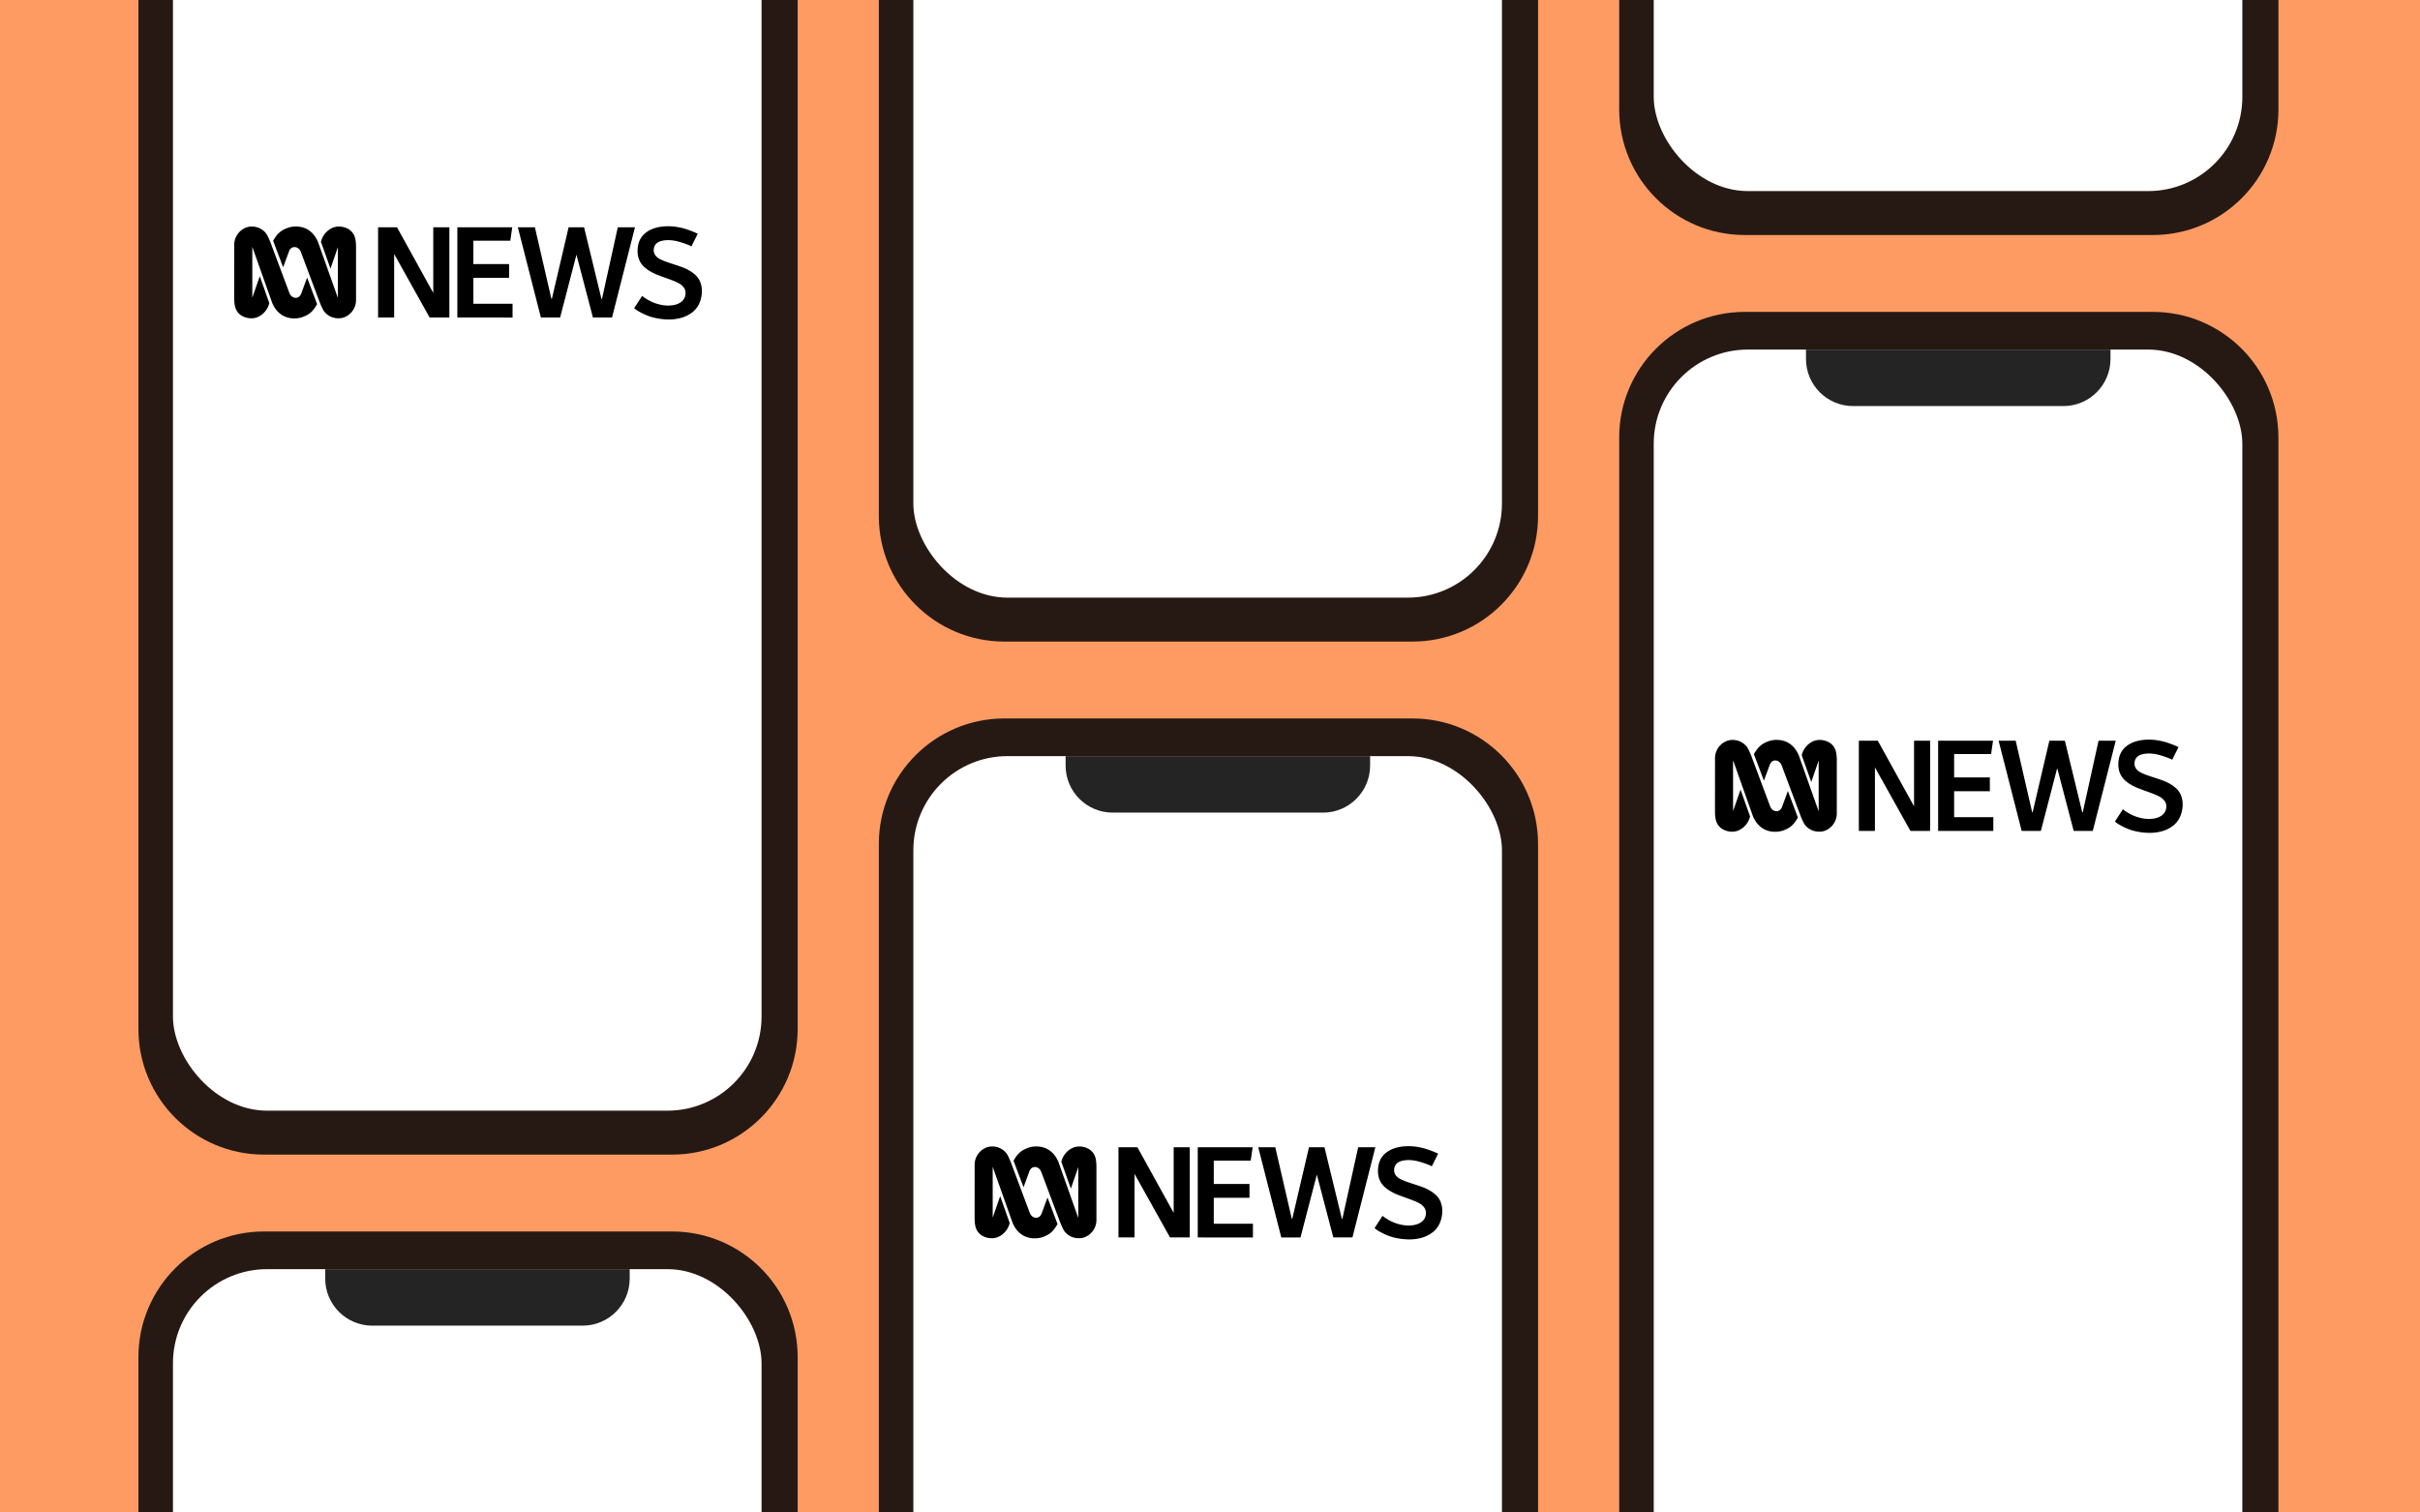
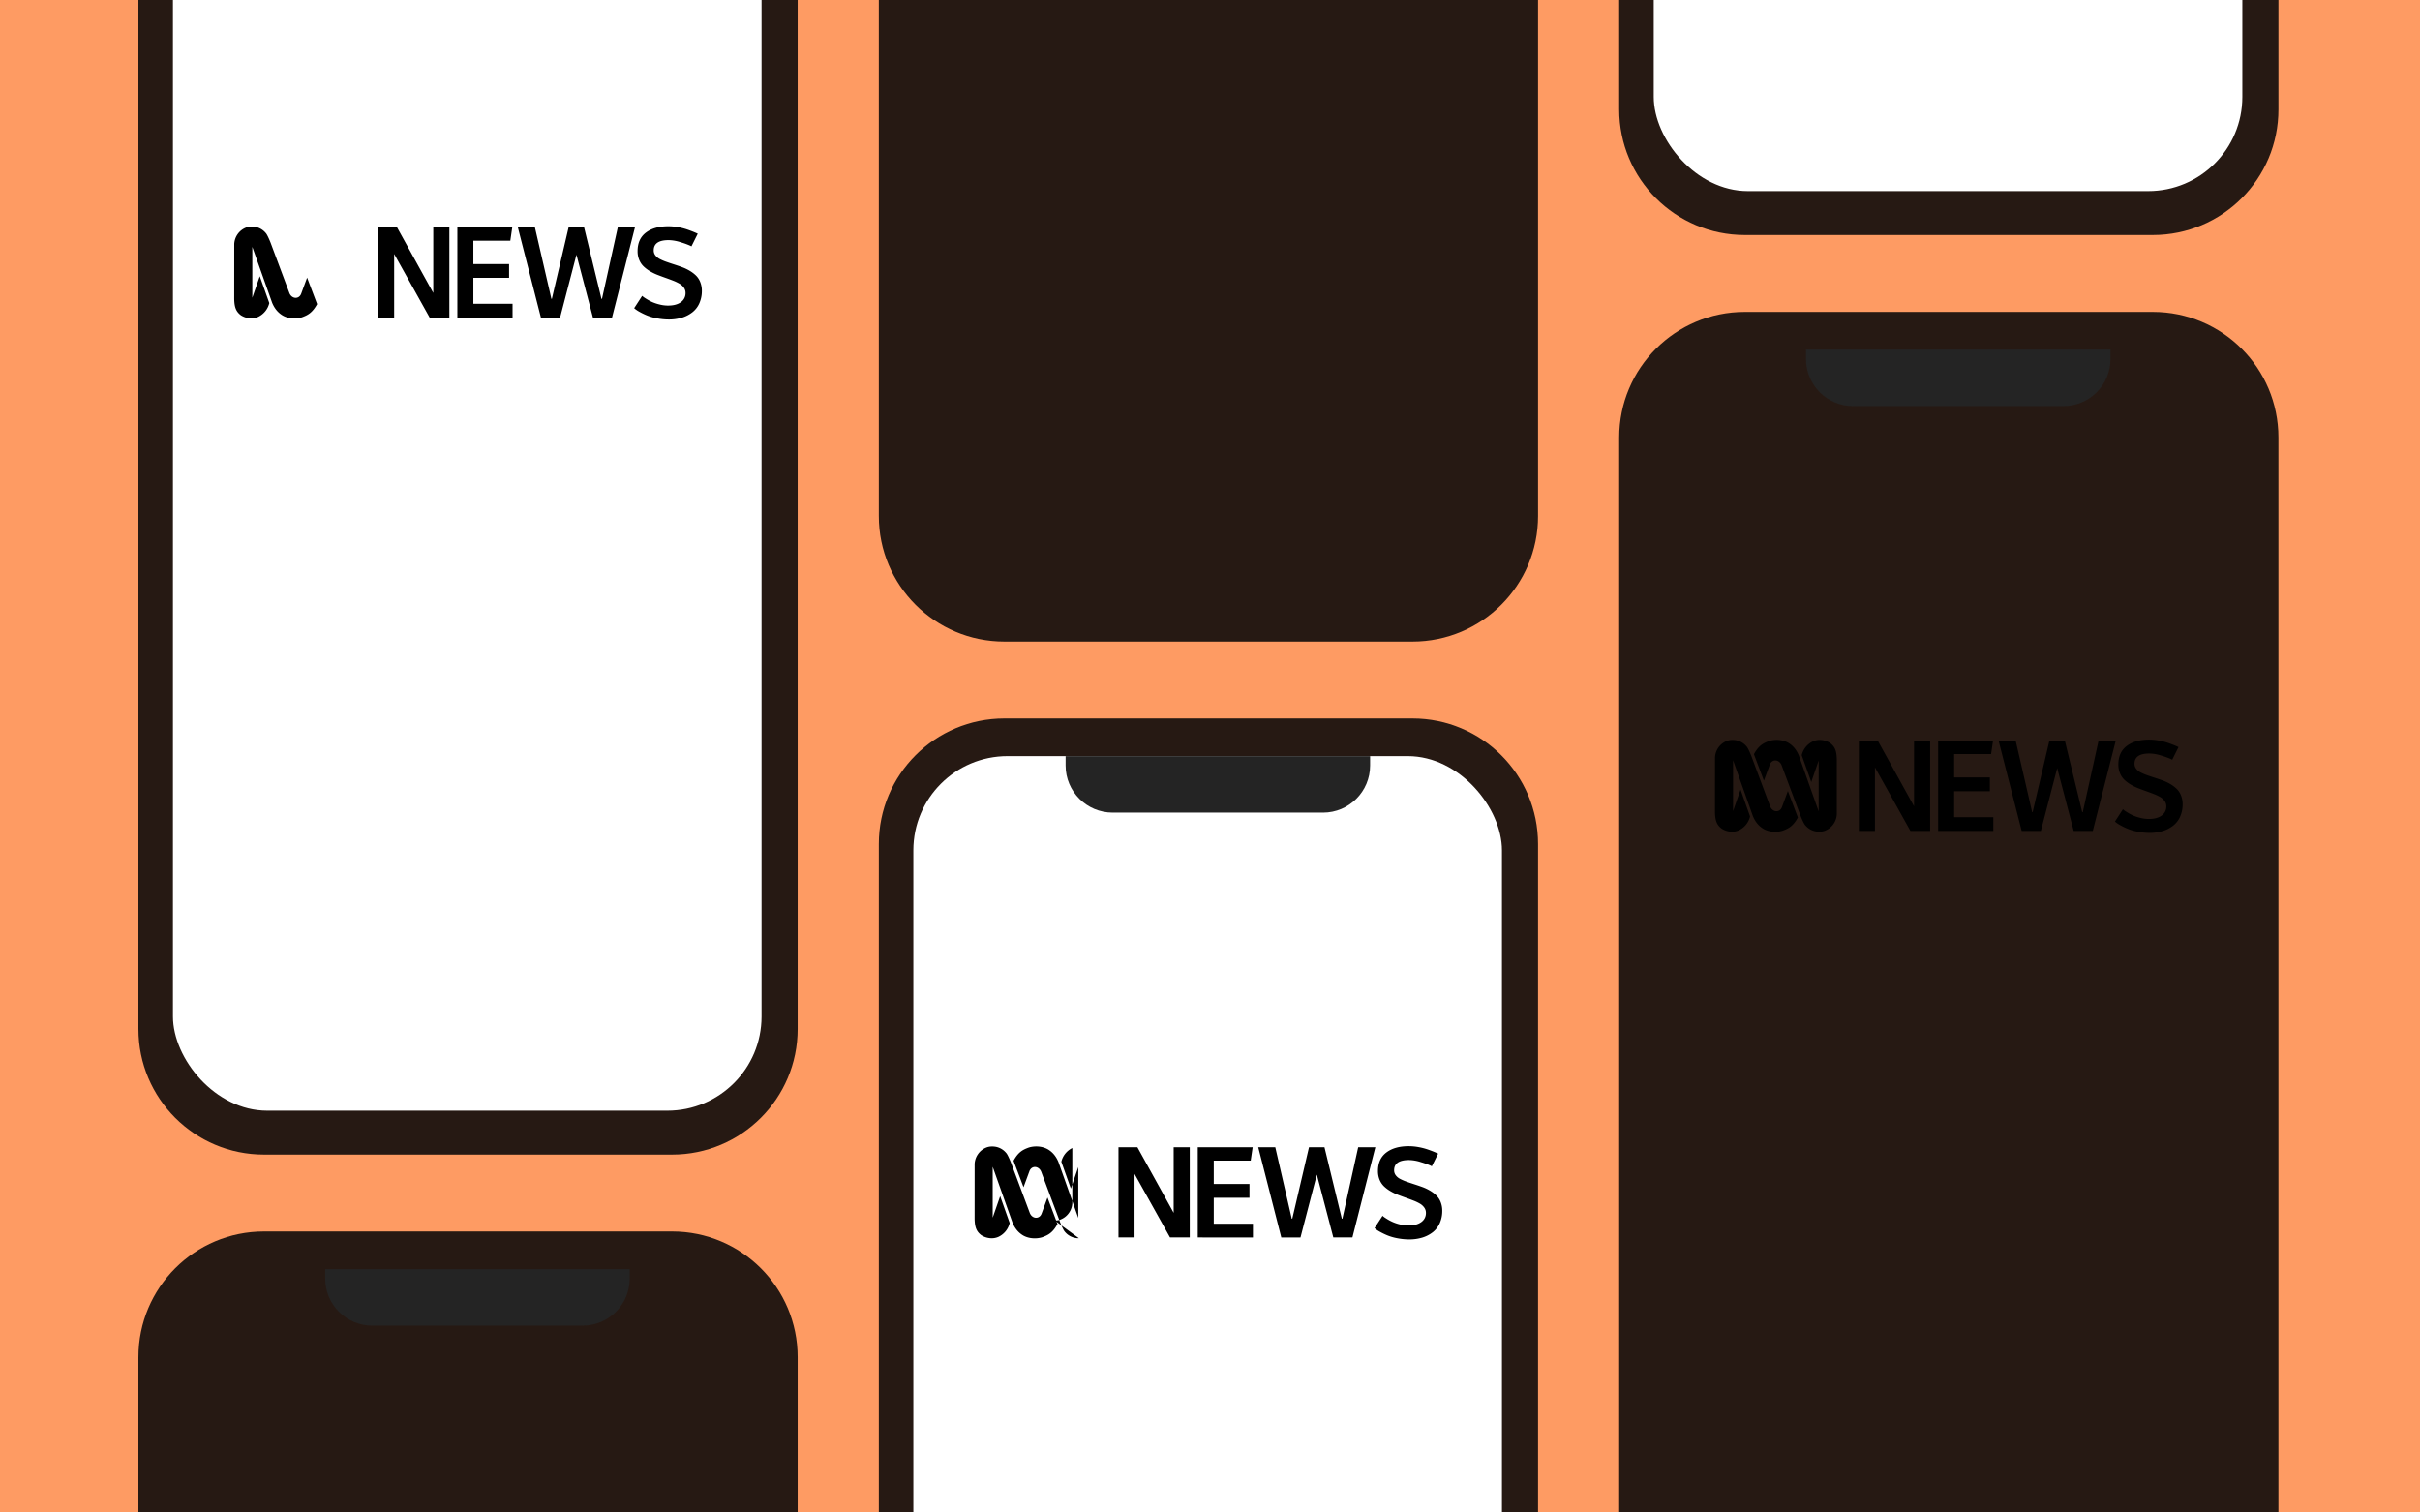
<svg xmlns="http://www.w3.org/2000/svg" width="2000" height="1250" fill="none">
  <rect width="100%" height="100%" fill="#808080" stroke="none" />
  <g clip-path="url(#a)">
    <path fill="#FE9B63" d="M0 0h2000v1250H0z" />
    <path fill="#0A0909" d="M114.402 1121.54c0-57.31 46.462-103.78 103.774-103.78h337.265c57.313 0 103.774 46.47 103.774 103.78v913.21c0 57.31-46.461 103.77-103.774 103.77H218.176c-57.313 0-103.774-46.46-103.774-103.77v-913.21z" opacity=".88" />
    <g clip-path="url(#b)">
-       <rect width="486.44" height="1053.31" x="142.941" y="1048.9" fill="#fff" rx="77.83" />
      <path fill="#242424" d="M268.766 1042.41h251.651v14.27c0 21.49-17.423 38.91-38.915 38.91H307.681c-21.492 0-38.915-17.42-38.915-38.91v-14.27z" />
    </g>
    <path fill="#0A0909" d="M114.402-62.749c0-57.313 46.462-103.774 103.774-103.774h337.265c57.313 0 103.774 46.461 103.774 103.774v913.21c0 57.313-46.461 103.774-103.774 103.774H218.176c-57.313 0-103.774-46.461-103.774-103.774v-913.21z" opacity=".88" />
    <g clip-path="url(#c)">
      <rect width="486.44" height="1053.31" x="142.941" y="-135.391" fill="#fff" rx="77.83" />
    </g>
    <path fill="#000" d="M312.473 262.405v-74.544h15.638l29.973 54.221v-54.221h13.303v74.544h-16.318l-29.311-52.503v52.503h-13.285zm65.515 0v-74.544h45.374l-1.613 11.073h-30.537v19.291h29.523v11.382h-29.523v21.442H423.6v11.382l-45.612-.026zm49.977-74.544h14.105l13.62 59.071h.414l13.823-59.071h12.791l14.343 59.071h.467l13.047-59.071h14.193l-18.953 74.544h-15.789l-13.62-51.912-13.514 51.929h-15.868l-19.059-74.561zm96.129 66.82 6.594-10.157c.247.212.599.503 1.066.882.468.379 1.455 1.014 2.962 1.931a39.689 39.689 0 0 0 4.602 2.407 36.708 36.708 0 0 0 5.845 1.904c2.253.574 4.568.87 6.894.882 4.507 0 8.048-.935 10.622-2.804a8.97 8.97 0 0 0 3.879-7.67 7.298 7.298 0 0 0-1.357-4.311 11.406 11.406 0 0 0-3.632-3.28 36.522 36.522 0 0 0-5.29-2.513 222.43 222.43 0 0 0-6.259-2.327 253.86 253.86 0 0 1-6.55-2.434 41.944 41.944 0 0 1-6.268-3.042 28.732 28.732 0 0 1-5.289-3.967 15.88 15.88 0 0 1-3.641-5.422 18.524 18.524 0 0 1-1.348-7.194c0-6.736 2.303-11.85 6.911-15.341 4.607-3.492 10.778-5.237 18.513-5.237 2.721.008 5.435.265 8.11.767a50.97 50.97 0 0 1 7.299 1.851c2.098.723 4.005 1.437 5.721 2.143a54.816 54.816 0 0 1 3.174 1.41l-5.201 10.422-1.146-.565a62.063 62.063 0 0 0-7.767-2.803 34.02 34.02 0 0 0-9.926-1.764c-8.228 0-12.342 2.822-12.342 8.464a6.646 6.646 0 0 0 1.358 4.126 10.68 10.68 0 0 0 3.658 3.016 40.497 40.497 0 0 0 5.29 2.274c1.992.706 4.081 1.411 6.285 2.116 2.204.705 4.408 1.455 6.603 2.248a38.184 38.184 0 0 1 6.285 2.936 28.727 28.727 0 0 1 5.29 3.941 15.554 15.554 0 0 1 3.658 5.502 19.402 19.402 0 0 1 1.358 7.432 24.831 24.831 0 0 1-2.134 10.236 19.3 19.3 0 0 1-5.774 7.38 26.68 26.68 0 0 1-8.621 4.408 36.905 36.905 0 0 1-10.817 1.507 50.979 50.979 0 0 1-9.873-.996 41.838 41.838 0 0 1-8.084-2.327 56.49 56.49 0 0 1-5.766-2.751 27.521 27.521 0 0 1-3.72-2.328l-1.172-.952zm-316.053-67.427a14.584 14.584 0 0 1 11.558 5.29c1.419 1.384 4.02 8.005 4.02 8.005l15.568 41.65c2.001 4.999 8.022 5.369 9.785.37l4.84-13.128 8.26 21.883c-4.02 7.379-7.934 9.186-12.509 10.879-5.36 1.684-11.796 1.129-16.397-1.763-1.525-1.005-5.545-3.624-8.26-10.254l-16.388-46.172v42.029l6.17-17.757 7.873 22.165a16.98 16.98 0 0 1-9.054 11.347c-4.646 2.204-10.191 1.419-14.396-1.252-4.178-3.13-5.359-6.815-5.545-13.384l.027-45.484a15.377 15.377 0 0 1 2.782-8.135 15.375 15.375 0 0 1 6.712-5.372 12.35 12.35 0 0 1 4.954-.917z" />
-     <path fill="#000" d="M279.765 263.04a14.575 14.575 0 0 1-11.566-5.29c-1.411-1.375-4.011-8.005-4.011-8.005l-15.569-41.597c-2.001-5.007-8.022-5.386-9.785-.379l-4.839 13.128-8.261-21.865c4.011-7.37 7.934-9.187 12.51-10.879 5.368-1.693 11.795-1.129 16.396 1.763 1.534.996 5.545 3.623 8.252 10.254l16.361 46.11v-42.011l-6.126 17.757-7.881-22.165a16.94 16.94 0 0 1 9.062-11.347c4.637-2.204 10.191-1.428 14.387 1.252 4.187 3.121 5.36 6.815 5.545 13.375v45.458a15.374 15.374 0 0 1-9.503 13.542c-1.571.63-3.254.93-4.946.882l-.026.017z" />
    <path fill="#0A0909" d="M726.301 697.539c0-57.313 46.461-103.774 103.774-103.774h337.265c57.31 0 103.77 46.461 103.77 103.774v913.211c0 57.31-46.46 103.77-103.77 103.77H830.075c-57.313 0-103.774-46.46-103.774-103.77V697.539z" opacity=".88" />
    <g clip-path="url(#d)">
      <rect width="486.44" height="1053.31" x="754.844" y="624.897" fill="#fff" rx="77.83" />
      <path fill="#242424" d="M880.672 618.411h251.648v14.269c0 21.492-17.42 38.915-38.91 38.915H919.587c-21.492 0-38.915-17.423-38.915-38.915v-14.269z" />
    </g>
    <path fill="#000" d="M924.367 1022.69v-74.541h15.639l29.973 54.221v-54.221h13.302v74.541h-16.317l-29.312-52.499v52.499h-13.285zm65.516 0v-74.541h45.377l-1.62 11.074h-30.53v19.291h29.52v11.382h-29.52v21.444h32.38v11.38l-45.607-.03zm49.977-74.541h14.1l13.62 59.071h.42l13.82-59.071h12.79l14.35 59.071h.46l13.05-59.071h14.19l-18.95 74.541h-15.79l-13.62-51.909-13.51 51.929h-15.87l-19.06-74.561zm96.13 66.821 6.6-10.16c.24.21.6.51 1.06.88.47.38 1.46 1.02 2.96 1.94 1.48.9 3.02 1.7 4.61 2.4 1.89.8 3.84 1.44 5.84 1.91 2.25.57 4.57.87 6.9.88 4.5 0 8.04-.94 10.62-2.81 1.23-.85 2.24-2 2.92-3.34.67-1.34 1-2.82.96-4.33.01-1.54-.46-3.05-1.36-4.307a11.455 11.455 0 0 0-3.63-3.28 36.661 36.661 0 0 0-5.29-2.512 224.44 224.44 0 0 0-6.26-2.328c-2.18-.776-4.37-1.587-6.55-2.433a41.969 41.969 0 0 1-6.27-3.042 28.965 28.965 0 0 1-5.29-3.967 16.04 16.04 0 0 1-3.64-5.423 18.651 18.651 0 0 1-1.35-7.194c0-6.736 2.31-11.849 6.91-15.341 4.61-3.491 10.78-5.237 18.52-5.237 2.72.009 5.43.265 8.11.767 2.47.437 4.91 1.056 7.3 1.852 2.09.723 4 1.437 5.72 2.142 1.28.529 2.34 1.005 3.17 1.411l-5.2 10.421-1.15-.564a62.2 62.2 0 0 0-7.76-2.804 34.04 34.04 0 0 0-9.93-1.763c-8.23 0-12.34 2.821-12.34 8.464a6.615 6.615 0 0 0 1.36 4.126 10.576 10.576 0 0 0 3.65 3.015c1.71.883 3.48 1.643 5.29 2.275 2 .705 4.09 1.41 6.29 2.116 2.2.705 4.41 1.454 6.6 2.248 2.18.786 4.29 1.768 6.29 2.936a28.783 28.783 0 0 1 5.29 3.941c1.6 1.55 2.84 3.426 3.66 5.501a19.47 19.47 0 0 1 1.35 7.43c.03 3.53-.7 7.02-2.13 10.24-1.29 2.9-3.27 5.43-5.77 7.38a26.84 26.84 0 0 1-8.63 4.41 36.948 36.948 0 0 1-10.81 1.5 51.17 51.17 0 0 1-9.88-.99c-2.76-.5-5.47-1.28-8.08-2.33-2.16-.88-4.09-1.83-5.77-2.75-1.3-.68-2.54-1.45-3.72-2.33l-1.17-.95zm-316.054-67.429a14.577 14.577 0 0 1 11.557 5.29c1.419 1.384 4.02 8.005 4.02 8.005l15.568 41.654c2.001 4.99 8.022 5.36 9.785.37l4.84-13.132 8.26 21.882c-4.02 7.38-7.934 9.19-12.509 10.88-5.36 1.68-11.795 1.13-16.397-1.76-1.525-1.01-5.545-3.63-8.26-10.26l-16.388-46.169v42.029l6.171-17.757 7.872 22.167a16.942 16.942 0 0 1-9.053 11.34c-4.646 2.21-10.191 1.42-14.396-1.25-4.179-3.13-5.36-6.81-5.545-13.38l.026-45.485a15.385 15.385 0 0 1 9.495-13.507 12.347 12.347 0 0 1 4.954-.917z" />
-     <path fill="#000" d="M891.663 1023.33c-2.202.05-4.387-.4-6.39-1.32a14.476 14.476 0 0 1-5.176-3.97c-1.41-1.38-4.011-8.01-4.011-8.01l-15.568-41.593c-2.001-5.008-8.022-5.387-9.785-.38l-4.84 13.128-8.26-21.865c4.011-7.37 7.934-9.187 12.509-10.879 5.369-1.693 11.795-1.129 16.397 1.763 1.534.996 5.545 3.624 8.251 10.254l16.362 46.112v-42.013l-6.127 17.757-7.881-22.165a16.955 16.955 0 0 1 9.062-11.347c4.637-2.204 10.191-1.428 14.387 1.252 4.188 3.121 5.36 6.815 5.545 13.375v45.461a15.363 15.363 0 0 1-9.503 13.54c-1.571.63-3.254.93-4.945.88l-.027.02z" />
+     <path fill="#000" d="M891.663 1023.33c-2.202.05-4.387-.4-6.39-1.32a14.476 14.476 0 0 1-5.176-3.97c-1.41-1.38-4.011-8.01-4.011-8.01l-15.568-41.593c-2.001-5.008-8.022-5.387-9.785-.38l-4.84 13.128-8.26-21.865c4.011-7.37 7.934-9.187 12.509-10.879 5.369-1.693 11.795-1.129 16.397 1.763 1.534.996 5.545 3.624 8.251 10.254l16.362 46.112v-42.013l-6.127 17.757-7.881-22.165a16.955 16.955 0 0 1 9.062-11.347v45.461a15.363 15.363 0 0 1-9.503 13.54c-1.571.63-3.254.93-4.945.88l-.027.02z" />
    <path fill="#0A0909" d="M726.297-486.749c0-57.313 46.461-103.774 103.774-103.774h337.269c57.31 0 103.77 46.461 103.77 103.774v913.21c0 57.313-46.46 103.774-103.77 103.774H830.071c-57.313 0-103.774-46.461-103.774-103.774v-913.21z" opacity=".88" />
    <g clip-path="url(#e)">
      <rect width="486.44" height="1053.31" x="754.84" y="-559.391" fill="#fff" rx="77.83" />
    </g>
    <path fill="#0A0909" d="M1338.18 361.539c0-57.313 46.46-103.774 103.77-103.774h337.27c57.31 0 103.77 46.461 103.77 103.774v913.211c0 57.31-46.46 103.77-103.77 103.77h-337.27c-57.31 0-103.77-46.46-103.77-103.77V361.539z" opacity=".88" />
    <g clip-path="url(#f)">
-       <rect width="486.44" height="1053.31" x="1366.72" y="288.897" fill="#fff" rx="77.83" />
      <path fill="#242424" d="M1492.55 282.411h251.65v14.269c0 21.492-17.42 38.915-38.91 38.915h-173.82c-21.5 0-38.92-17.423-38.92-38.915v-14.269z" />
    </g>
    <path fill="#000" d="M1536.25 686.693v-74.544h15.64l29.97 54.222v-54.222h13.3v74.544h-16.31l-29.32-52.502v52.502h-13.28zm65.52 0v-74.544h45.37l-1.61 11.074h-30.54v19.291h29.52v11.382h-29.52v21.441h32.39v11.383l-45.61-.027zm49.97-74.544h14.11l13.62 59.071h.41l13.82-59.071h12.8l14.34 59.071h.47l13.04-59.071h14.2l-18.96 74.544h-15.79l-13.62-51.912-13.51 51.93h-15.87l-19.06-74.562zm96.14 66.821 6.59-10.157c.25.212.6.503 1.07.882.46.379 1.45 1.014 2.96 1.931 1.48.902 3.01 1.706 4.6 2.406 1.89.797 3.85 1.434 5.84 1.905 2.26.574 4.57.87 6.9.881 4.51 0 8.05-.934 10.62-2.803 1.24-.852 2.24-2 2.92-3.34a8.913 8.913 0 0 0 .96-4.331 7.317 7.317 0 0 0-1.36-4.311 11.455 11.455 0 0 0-3.63-3.28 36.166 36.166 0 0 0-5.29-2.512 224.44 224.44 0 0 0-6.26-2.328c-2.18-.776-4.36-1.587-6.55-2.433a42.447 42.447 0 0 1-6.27-3.042 28.965 28.965 0 0 1-5.29-3.967 16.04 16.04 0 0 1-3.64-5.423 18.651 18.651 0 0 1-1.35-7.194c0-6.736 2.31-11.849 6.92-15.341 4.6-3.491 10.77-5.237 18.51-5.237 2.72.009 5.43.265 8.11.767 2.47.437 4.91 1.056 7.3 1.852 2.1.723 4 1.437 5.72 2.142 1.29.529 2.34 1.005 3.17 1.411l-5.2 10.421-1.14-.564a62.341 62.341 0 0 0-7.77-2.804 33.982 33.982 0 0 0-9.93-1.763c-8.22 0-12.34 2.821-12.34 8.464a6.677 6.677 0 0 0 1.36 4.126 10.703 10.703 0 0 0 3.66 3.015c1.7.883 3.47 1.643 5.29 2.275 1.99.705 4.08 1.41 6.28 2.116 2.21.705 4.41 1.454 6.61 2.248 2.18.786 4.28 1.768 6.28 2.936a28.783 28.783 0 0 1 5.29 3.941 15.52 15.52 0 0 1 3.66 5.501c.93 2.365 1.39 4.89 1.36 7.433.02 3.524-.71 7.014-2.14 10.236a19.315 19.315 0 0 1-5.77 7.379 26.605 26.605 0 0 1-8.62 4.408 36.922 36.922 0 0 1-10.82 1.508c-3.32-.01-6.62-.344-9.87-.996a41.837 41.837 0 0 1-8.09-2.328 55.646 55.646 0 0 1-5.76-2.751 27.05 27.05 0 0 1-3.72-2.327l-1.17-.952zm-316.06-67.429c2.2-.048 4.38.403 6.38 1.319a14.6 14.6 0 0 1 5.18 3.97c1.42 1.385 4.02 8.006 4.02 8.006l15.56 41.649c2.01 4.999 8.03 5.369 9.79.37l4.84-13.127 8.26 21.882c-4.02 7.38-7.93 9.187-12.51 10.88-5.36 1.684-11.8 1.128-16.4-1.763-1.52-1.006-5.54-3.624-8.26-10.254l-16.39-46.172v42.028l6.18-17.756 7.87 22.164a16.98 16.98 0 0 1-3.26 6.69 16.863 16.863 0 0 1-5.8 4.657c-4.64 2.204-10.19 1.42-14.39-1.252-4.18-3.13-5.36-6.815-5.55-13.383l.03-45.485c.14-2.921 1.1-5.743 2.78-8.135a15.39 15.39 0 0 1 6.71-5.372c1.58-.643 3.26-.955 4.96-.916z" />
    <path fill="#000" d="M1503.55 687.328c-2.21.05-4.39-.4-6.39-1.316a14.501 14.501 0 0 1-5.18-3.974c-1.41-1.375-4.01-8.005-4.01-8.005l-15.57-41.596c-2-5.008-8.02-5.387-9.78-.38l-4.84 13.128-8.26-21.865c4.01-7.37 7.93-9.187 12.5-10.879 5.37-1.693 11.8-1.129 16.4 1.763 1.54.996 5.55 3.624 8.25 10.254l16.36 46.11v-42.011l-6.12 17.757-7.88-22.165a16.824 16.824 0 0 1 3.25-6.693 16.96 16.96 0 0 1 5.81-4.654c4.64-2.204 10.19-1.428 14.39 1.252 4.18 3.121 5.36 6.815 5.54 13.375v45.458a15.417 15.417 0 0 1-2.77 8.159 15.405 15.405 0 0 1-6.73 5.383c-1.57.63-3.26.93-4.95.882l-.02.017z" />
    <path fill="#0A0909" d="M1338.18-822.749c0-57.313 46.46-103.774 103.78-103.774h337.26c57.32 0 103.78 46.461 103.78 103.774v913.21c0 57.313-46.46 103.774-103.78 103.774h-337.26c-57.32 0-103.78-46.461-103.78-103.774v-913.21z" opacity=".88" />
    <g clip-path="url(#g)">
      <rect width="486.44" height="1053.31" x="1366.73" y="-895.391" fill="#fff" rx="77.83" />
    </g>
  </g>
  <defs>
    <clipPath id="a">
      <path fill="#fff" d="M0 0h2000v1250H0z" />
    </clipPath>
    <clipPath id="b">
      <rect width="486.44" height="1053.31" x="142.941" y="1048.9" fill="#fff" rx="77.83" />
    </clipPath>
    <clipPath id="c">
      <rect width="486.44" height="1053.31" x="142.941" y="-135.391" fill="#fff" rx="77.83" />
    </clipPath>
    <clipPath id="d">
      <rect width="486.44" height="1053.31" x="754.844" y="624.897" fill="#fff" rx="77.83" />
    </clipPath>
    <clipPath id="e">
-       <rect width="486.44" height="1053.31" x="754.84" y="-559.391" fill="#fff" rx="77.83" />
-     </clipPath>
+       </clipPath>
    <clipPath id="f">
      <rect width="486.44" height="1053.31" x="1366.72" y="288.897" fill="#fff" rx="77.83" />
    </clipPath>
    <clipPath id="g">
      <rect width="486.44" height="1053.31" x="1366.73" y="-895.391" fill="#fff" rx="77.83" />
    </clipPath>
  </defs>
</svg>